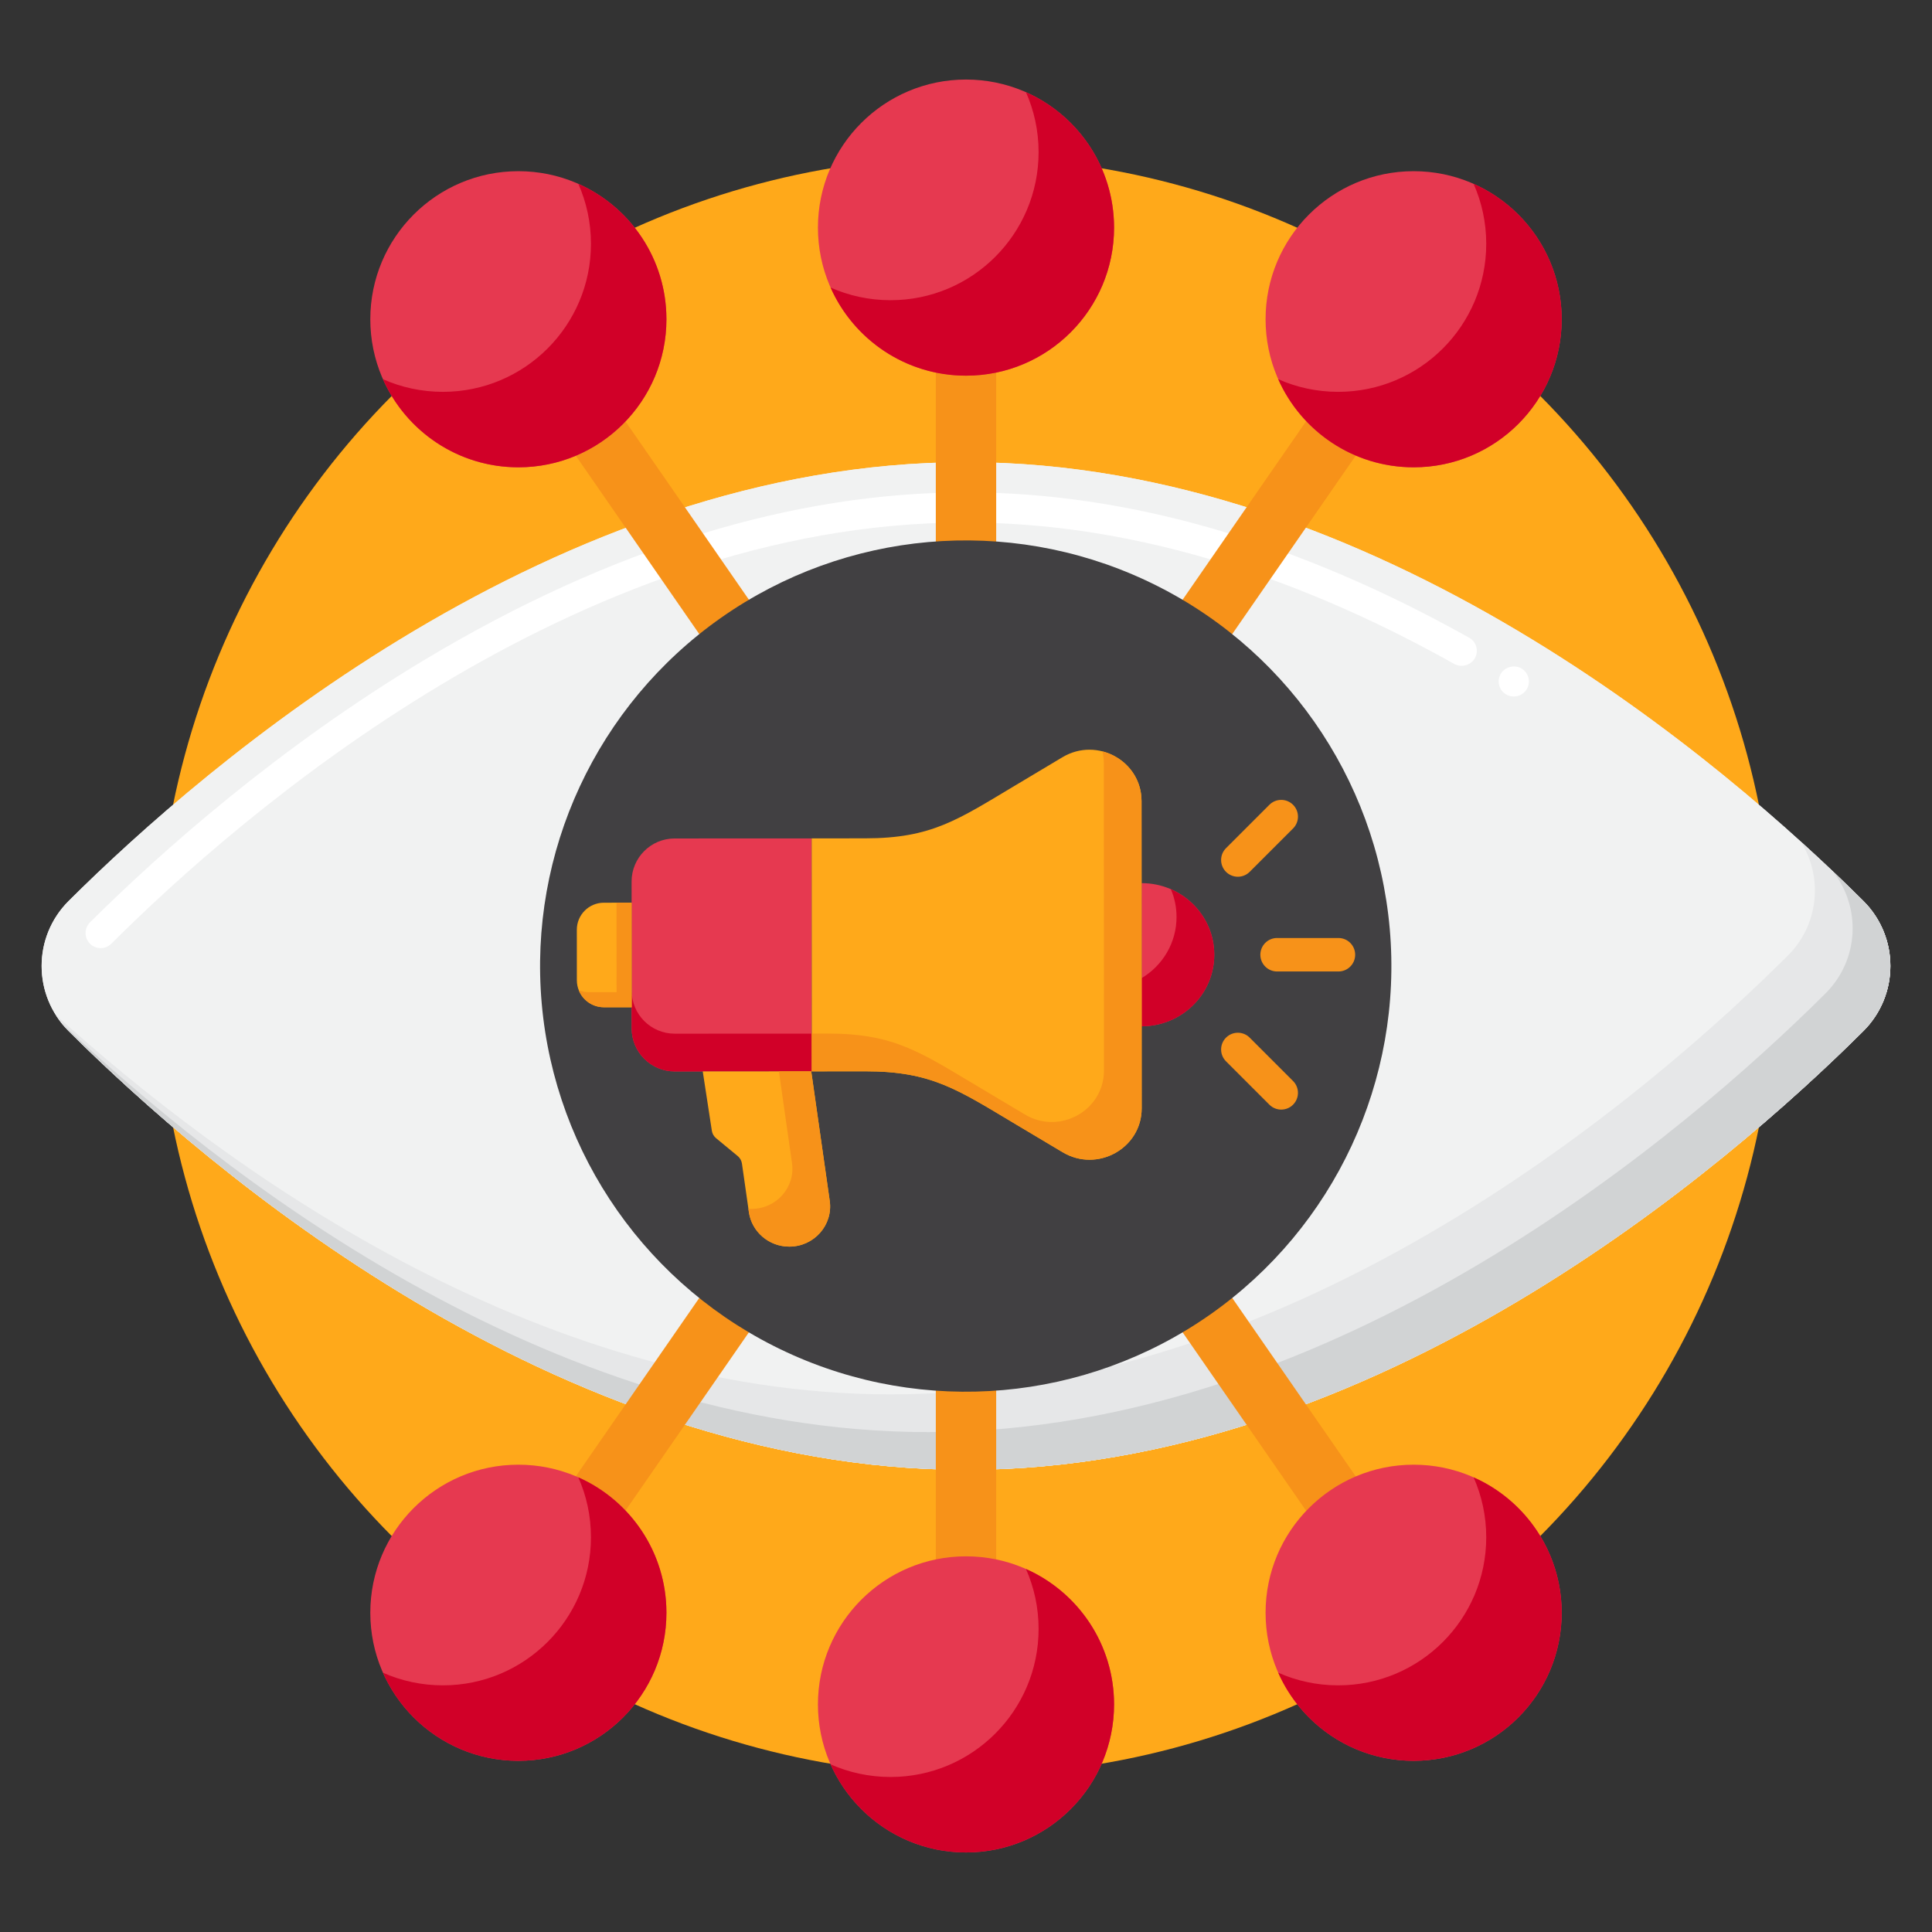
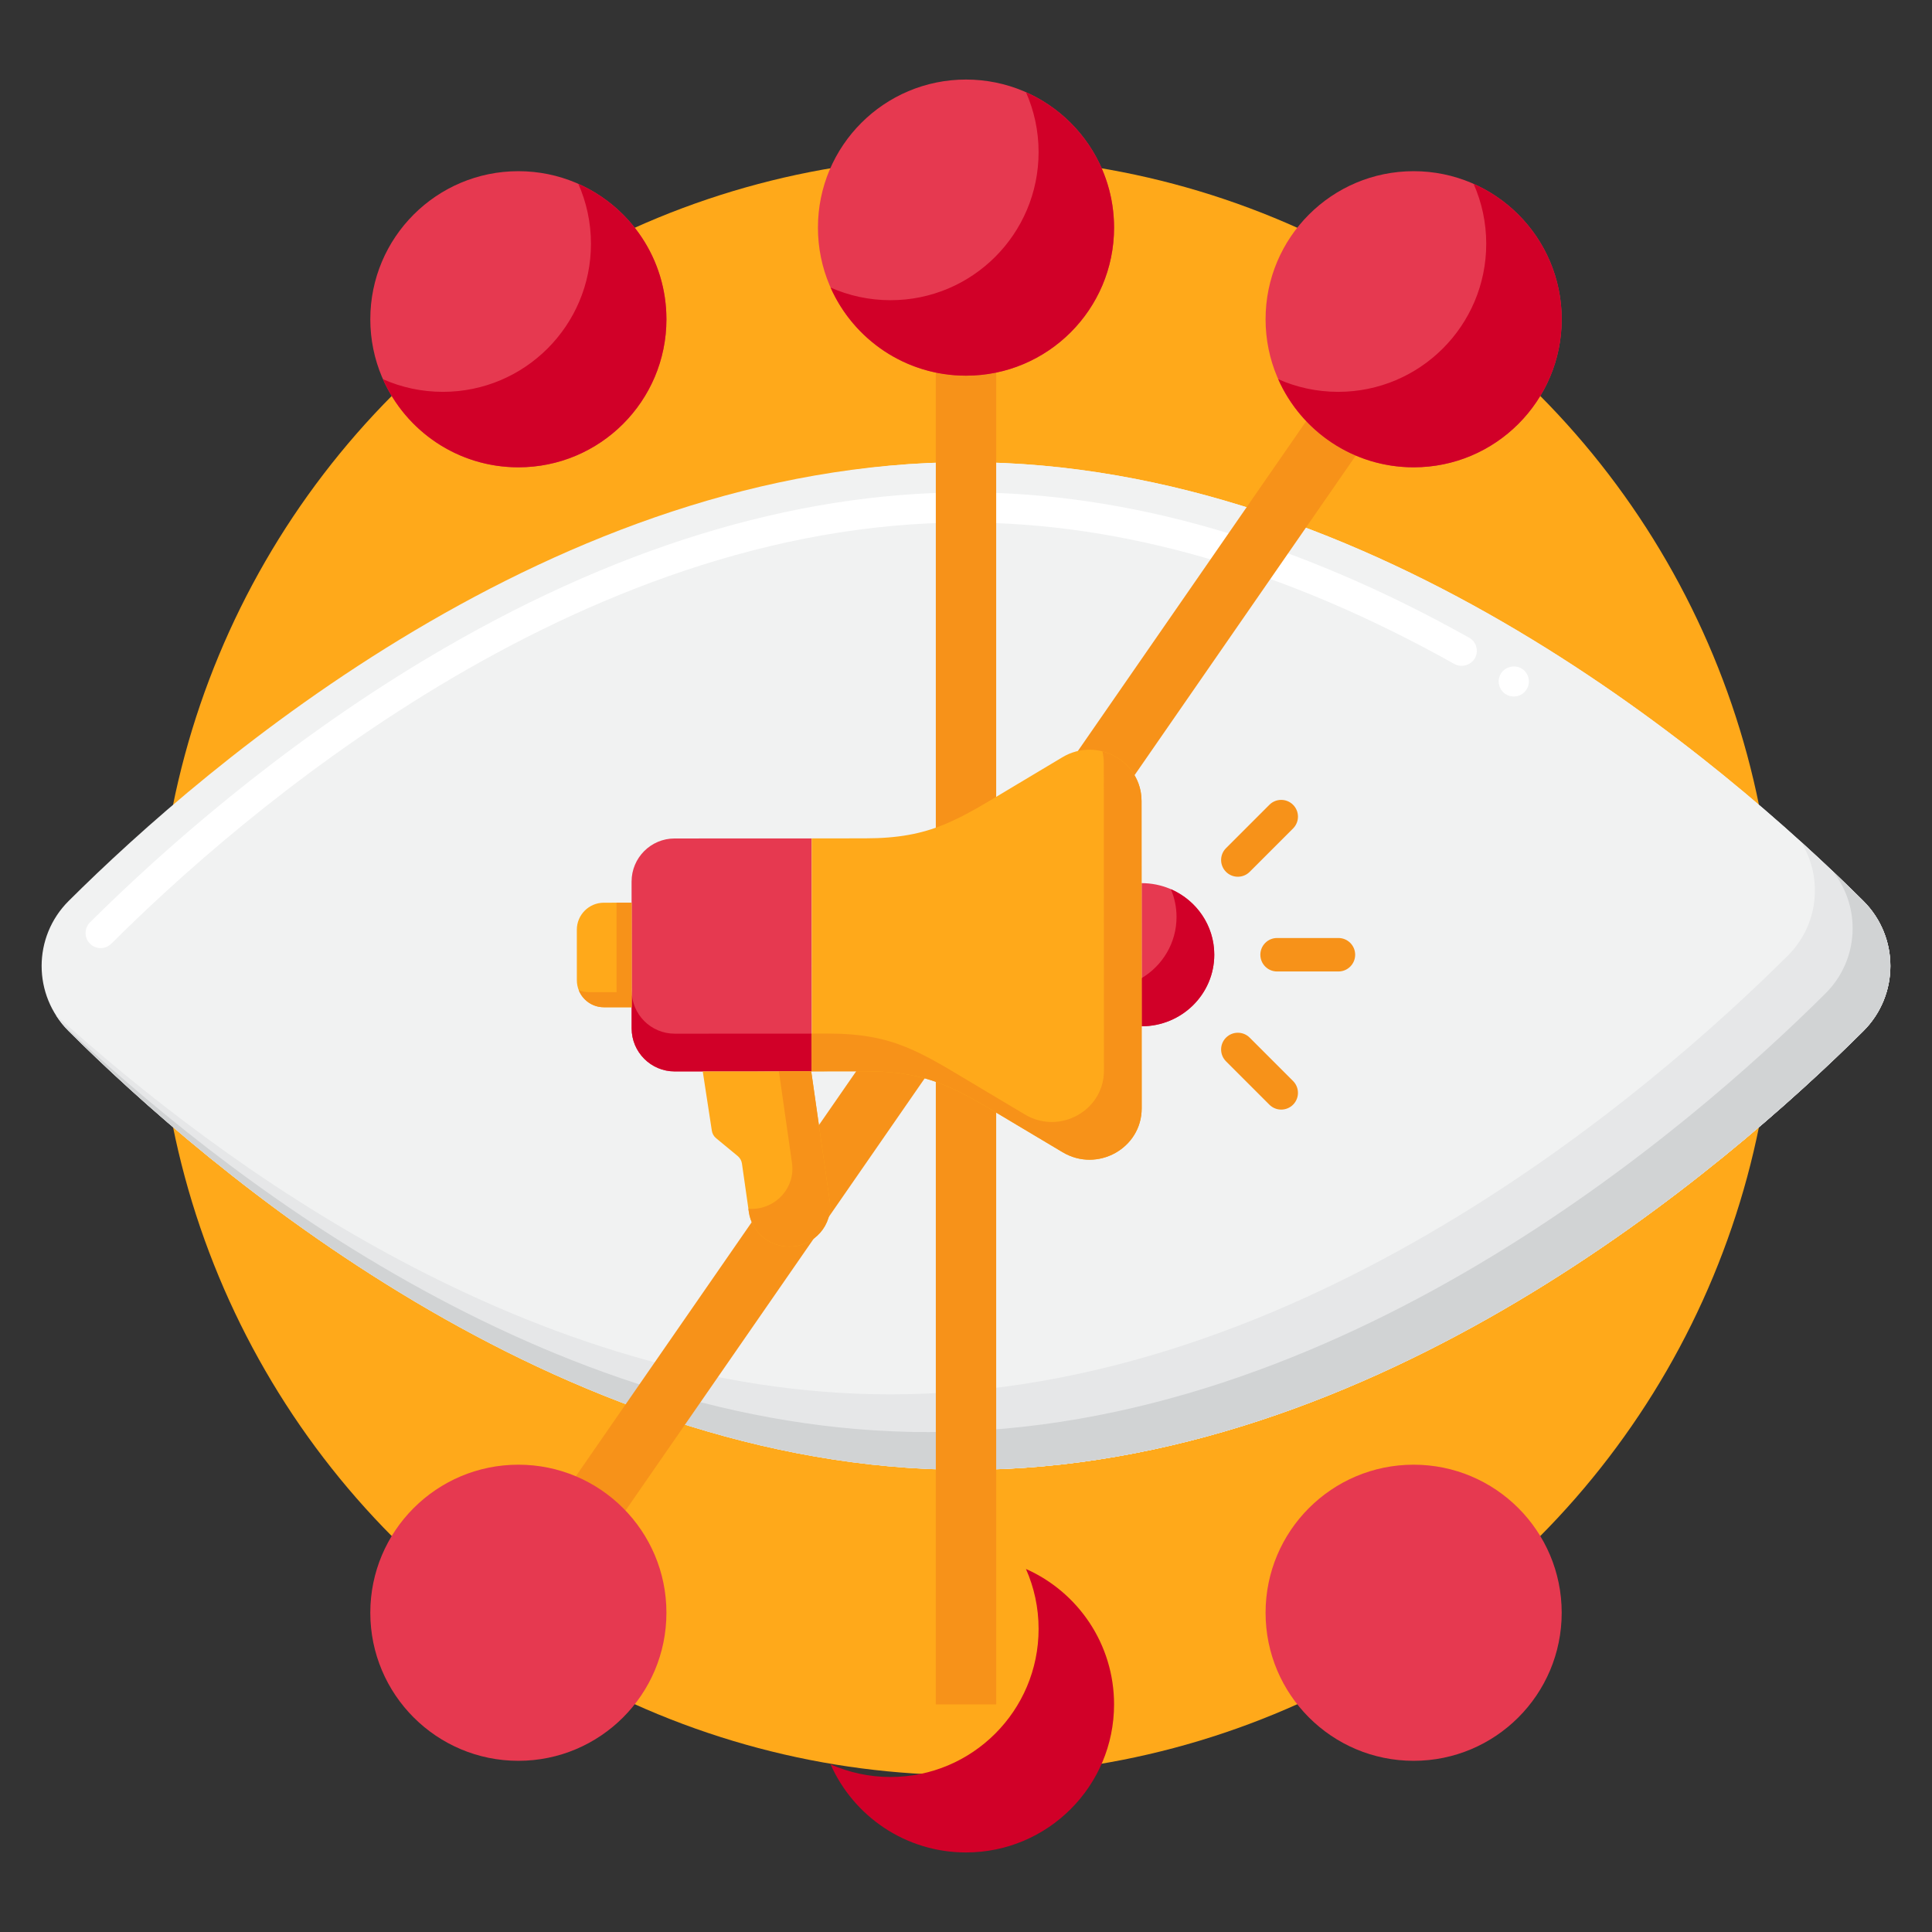
<svg xmlns="http://www.w3.org/2000/svg" id="Layer_1" x="0px" y="0px" viewBox="0 0 256 256" xml:space="preserve">
  <rect x="0" y="0" width="256" height="256" fill="#333333" stroke="none" />
  <g>
    <g>
      <g>
        <g>
          <g>
            <g>
              <circle fill="#FFA91A" cx="128" cy="128" r="107.216" />
            </g>
          </g>
        </g>
      </g>
    </g>
    <g>
      <g>
        <path fill="#F1F2F2" d="M246.895,119.374c4.785,4.763,4.785,12.49,0,17.253C228.763,154.674,182.37,194.76,128,194.76    S27.237,154.674,9.105,136.626c-4.785-4.763-4.785-12.49,0-17.253C27.237,101.326,73.63,61.24,128,61.24    S228.763,101.326,246.895,119.374z" />
      </g>
    </g>
    <g>
      <g>
        <g>
-           <path fill="#F1F2F2" d="M246.895,119.374c4.785,4.763,4.785,12.49,0,17.253C228.763,154.674,182.37,194.76,128,194.76     S27.237,154.674,9.105,136.626c-4.785-4.763-4.785-12.49,0-17.253C27.237,101.326,73.63,61.24,128,61.24     S228.763,101.326,246.895,119.374z" />
+           <path fill="#F1F2F2" d="M246.895,119.374c4.785,4.763,4.785,12.49,0,17.253C228.763,154.674,182.37,194.76,128,194.76     c-4.785-4.763-4.785-12.49,0-17.253C27.237,101.326,73.63,61.24,128,61.24     S228.763,101.326,246.895,119.374z" />
        </g>
      </g>
    </g>
    <g>
      <g>
        <path fill="#FFFFFF" d="M13.34,125.63c-0.54,0-1.04-0.21-1.42-0.59c-0.78-0.78-0.77-2.05,0.01-2.83    c9.53-9.46,24.99-23.19,44.46-34.86C80.83,72.71,104.92,65.27,128,65.24c21.43,0,43.86,6.48,66.67,19.26    c0.96,0.53,1.3,1.76,0.76,2.72c-0.52,0.92-1.79,1.29-2.72,0.76c-22.19-12.43-43.96-18.74-64.69-18.74h-0.16    c-51.65,0-96.29,39.01-113.1,55.8h-0.01C14.37,125.42,13.87,125.63,13.34,125.63z M200.58,92.29c-0.37,0-0.73-0.1-1.04-0.29    c-0.46-0.28-0.78-0.72-0.9-1.24c-0.13-0.52-0.04-1.06,0.24-1.51c0.56-0.91,1.84-1.22,2.75-0.66c0.94,0.58,1.24,1.81,0.66,2.75    C201.92,91.94,201.28,92.29,200.58,92.29z" />
      </g>
    </g>
    <g>
      <path fill="#E6E7E8" d="M246.895,119.374c-2.315-2.304-5.09-4.967-8.283-7.86c2.976,4.712,2.404,11.011-1.717,15.113   C218.763,144.674,172.37,184.76,118,184.76c-47.43,0-88.788-30.505-110.612-50.274c0.48,0.76,1.052,1.479,1.717,2.141   C27.237,154.674,73.63,194.76,128,194.76s100.763-40.085,118.895-58.133C251.68,131.863,251.68,124.137,246.895,119.374z" />
    </g>
    <g>
      <path fill="#D1D3D4" d="M246.895,119.374c-1.221-1.215-2.571-2.531-4.042-3.927c3.802,4.788,3.483,11.76-0.958,16.18   C223.763,149.674,177.37,189.76,123,189.76c-50.708,0-94.477-34.868-114.853-54.206c0.295,0.371,0.614,0.73,0.958,1.073   C27.237,154.674,73.63,194.76,128,194.76s100.763-40.085,118.895-58.133C251.68,131.863,251.68,124.137,246.895,119.374z" />
    </g>
    <g>
      <g>
        <rect x="124" y="30.159" fill="#F79219" width="8" height="195.683" />
      </g>
      <g>
        <rect x="23.777" y="124" transform="matrix(0.569 -0.822 0.822 0.569 -50.095 160.406)" fill="#F79219" width="208.446" height="8" />
      </g>
      <g>
-         <rect x="124" y="23.777" transform="matrix(0.822 -0.569 0.569 0.822 -50.096 95.597)" fill="#F79219" width="8" height="208.446" />
-       </g>
+         </g>
    </g>
    <g>
      <g>
-         <ellipse transform="matrix(0.996 -0.088 0.088 0.996 -10.788 11.785)" fill="#414042" cx="128" cy="128" rx="56.408" ry="56.408" />
-       </g>
+         </g>
    </g>
    <g>
      <g>
        <g>
          <g>
            <g>
              <path fill="#E63950" d="M107.565,141.961l-18.16,0.008c-3.15,0.001-5.705-2.551-5.707-5.701l-0.009-19.459       c-0.001-3.15,2.551-5.705,5.701-5.707l18.159-0.008L107.565,141.961z" />
            </g>
            <g>
              <path fill="#D10028" d="M89.405,136.969c-3.15,0.001-5.705-2.551-5.707-5.701l-0.007-14.619       c-0.001,0.053-0.002,0.106-0.002,0.16l0.009,19.459c0.001,3.15,2.556,5.703,5.707,5.701l18.159-0.008l-0.002-5L89.405,136.969       z" />
            </g>
            <g>
              <g>
                <path fill="#FFA91A" d="M83.697,133.465l-3.677,0.002c-1.979,0.001-3.583-1.602-3.584-3.581l-0.003-6.687        c-0.001-1.979,1.602-3.584,3.581-3.585l3.677-0.002L83.697,133.465z" />
              </g>
            </g>
            <g>
              <path fill="#F79219" d="M83.691,119.612l-1.999,0.001l0.005,11.852l-3.677,0.001c-0.47,0-0.919-0.09-1.33-0.254       c0.528,1.322,1.82,2.255,3.33,2.254l3.677-0.001L83.691,119.612z" />
            </g>
            <g>
              <path fill="#E63950" d="M151.265,117.021c5.318-0.002,9.63,4.242,9.633,9.479v0c0.002,5.237-4.306,9.485-9.624,9.488       L151.265,117.021z" />
            </g>
            <g>
              <path fill="#D10028" d="M155.144,117.822c0.484,1.131,0.753,2.374,0.753,3.679v0c0.002,3.435-1.851,6.444-4.627,8.109       l0.003,6.378c5.318-0.002,9.626-4.25,9.624-9.488v0C160.896,122.622,158.531,119.29,155.144,117.822z" />
            </g>
            <g>
              <path fill="#FFA91A" d="M151.279,146.86c0.002,5.296-5.874,8.56-10.474,5.817l-6.138-3.66       c-7.786-4.643-11.219-7.069-20.012-7.065l-7.09,0.007l-0.014-30.867l7.09-0.007c8.794-0.004,12.225-2.433,20.006-7.083       l6.135-3.666c4.597-2.747,10.477,0.511,10.479,5.808L151.279,146.86z" />
            </g>
            <g>
              <path fill="#F79219" d="M151.26,106.143c-0.002-3.326-2.32-5.848-5.184-6.584c0.12,0.503,0.184,1.032,0.184,1.584       l0.019,40.717c0.002,5.296-5.874,8.56-10.474,5.817l-6.138-3.66c-7.786-4.643-11.219-7.069-20.012-7.065l-2.092,0.002       l0.002,5.005l7.09-0.007c8.794-0.004,12.227,2.422,20.012,7.065l6.138,3.66c4.6,2.743,10.476-0.521,10.474-5.817       L151.26,106.143z" />
            </g>
            <g>
              <path fill="#FFA91A" d="M104.588,165.184L104.588,165.184c-2.697,0.001-4.984-1.955-5.359-4.586l-0.915-6.409       c-0.056-0.395-0.258-0.754-0.565-1.008l-2.863-2.363c-0.303-0.25-0.503-0.603-0.563-0.991l-1.205-7.859l14.376-0.006       l2.45,17.152C110.401,162.318,107.875,165.182,104.588,165.184z" />
            </g>
            <g>
              <path fill="#F79219" d="M109.943,159.113l-2.45-17.152l-4.285,0.002l1.736,12.15c0.458,3.205-2.068,6.069-5.355,6.071       c-0.142,0-0.282-0.005-0.421-0.016l0.061,0.43c0.376,2.631,2.662,4.587,5.359,4.586       C107.875,165.182,110.401,162.318,109.943,159.113z" />
            </g>
          </g>
        </g>
        <g>
          <g>
            <path fill="#F79219" d="M177.349,128.726h-8.127c-1.225,0-2.218-0.993-2.218-2.218v0c0-1.225,0.993-2.218,2.218-2.218h8.127      c1.225,0,2.218,0.993,2.218,2.218v0C179.567,127.733,178.574,128.726,177.349,128.726z" />
          </g>
          <g>
            <path fill="#F79219" d="M171.337,109.776l-5.747,5.747c-0.866,0.866-2.271,0.866-3.137,0l0,0c-0.866-0.866-0.866-2.271,0-3.137      l5.747-5.747c0.866-0.866,2.271-0.866,3.137,0l0,0C172.204,107.505,172.204,108.91,171.337,109.776z" />
          </g>
          <g>
            <path fill="#F79219" d="M168.2,146.377l-5.747-5.747c-0.866-0.866-0.866-2.271,0-3.137l0,0c0.866-0.866,2.271-0.866,3.137,0      l5.747,5.747c0.866,0.866,0.866,2.271,0,3.137l0,0C170.471,147.243,169.066,147.243,168.2,146.377z" />
          </g>
        </g>
      </g>
    </g>
    <g>
      <g>
        <g>
          <circle fill="#E63950" cx="128" cy="30.159" r="19.619" />
        </g>
        <g>
          <path fill="#D10028" d="M135.944,12.215c1.077,2.428,1.675,5.116,1.675,7.944c0,10.835-8.784,19.619-19.619,19.619     c-2.828,0-5.515-0.599-7.944-1.675c3.049,6.878,9.936,11.675,17.944,11.675c10.835,0,19.619-8.784,19.619-19.619     C147.619,22.151,142.822,15.264,135.944,12.215z" />
        </g>
        <g>
          <g>
            <g>
              <circle fill="#E63950" cx="68.686" cy="42.302" r="19.619" />
            </g>
          </g>
          <g>
            <path fill="#D10028" d="M76.63,24.358c1.077,2.429,1.675,5.116,1.675,7.944c0,10.835-8.784,19.619-19.619,19.619      c-2.828,0-5.515-0.598-7.944-1.675c3.049,6.878,9.936,11.675,17.944,11.675c10.835,0,19.619-8.784,19.619-19.619      C88.305,34.294,83.507,27.407,76.63,24.358z" />
          </g>
          <g>
            <g>
              <circle fill="#E63950" cx="187.314" cy="42.302" r="19.619" />
            </g>
          </g>
          <g>
            <path fill="#D10028" d="M195.259,24.358c1.077,2.429,1.675,5.116,1.675,7.944c0,10.835-8.784,19.619-19.619,19.619      c-2.828,0-5.515-0.598-7.944-1.675c3.049,6.878,9.936,11.675,17.944,11.675c10.835,0,19.619-8.784,19.619-19.619      C206.934,34.294,202.136,27.407,195.259,24.358z" />
          </g>
        </g>
      </g>
      <g>
        <g>
-           <circle fill="#E63950" cx="128" cy="225.841" r="19.619" />
-         </g>
+           </g>
        <g>
          <path fill="#D10028" d="M135.944,207.897c1.077,2.429,1.675,5.116,1.675,7.944c0,10.835-8.784,19.619-19.619,19.619     c-2.828,0-5.515-0.599-7.944-1.675c3.049,6.878,9.936,11.675,17.944,11.675c10.835,0,19.619-8.784,19.619-19.619     C147.619,217.833,142.822,210.946,135.944,207.897z" />
        </g>
        <g>
          <g>
            <g>
              <circle fill="#E63950" cx="68.686" cy="213.698" r="19.619" />
            </g>
          </g>
          <g>
-             <path fill="#D10028" d="M76.63,195.754c1.077,2.428,1.675,5.116,1.675,7.944c0,10.835-8.784,19.619-19.619,19.619      c-2.828,0-5.515-0.599-7.944-1.675c3.049,6.878,9.936,11.675,17.944,11.675c10.835,0,19.619-8.784,19.619-19.619      C88.305,205.69,83.507,198.803,76.63,195.754z" />
-           </g>
+             </g>
          <g>
            <g>
              <circle fill="#E63950" cx="187.314" cy="213.698" r="19.619" />
            </g>
          </g>
          <g>
-             <path fill="#D10028" d="M195.259,195.754c1.077,2.428,1.675,5.116,1.675,7.944c0,10.835-8.784,19.619-19.619,19.619      c-2.828,0-5.515-0.599-7.944-1.675c3.049,6.878,9.936,11.675,17.944,11.675c10.835,0,19.619-8.784,19.619-19.619      C206.934,205.69,202.136,198.803,195.259,195.754z" />
-           </g>
+             </g>
        </g>
      </g>
    </g>
  </g>
</svg>